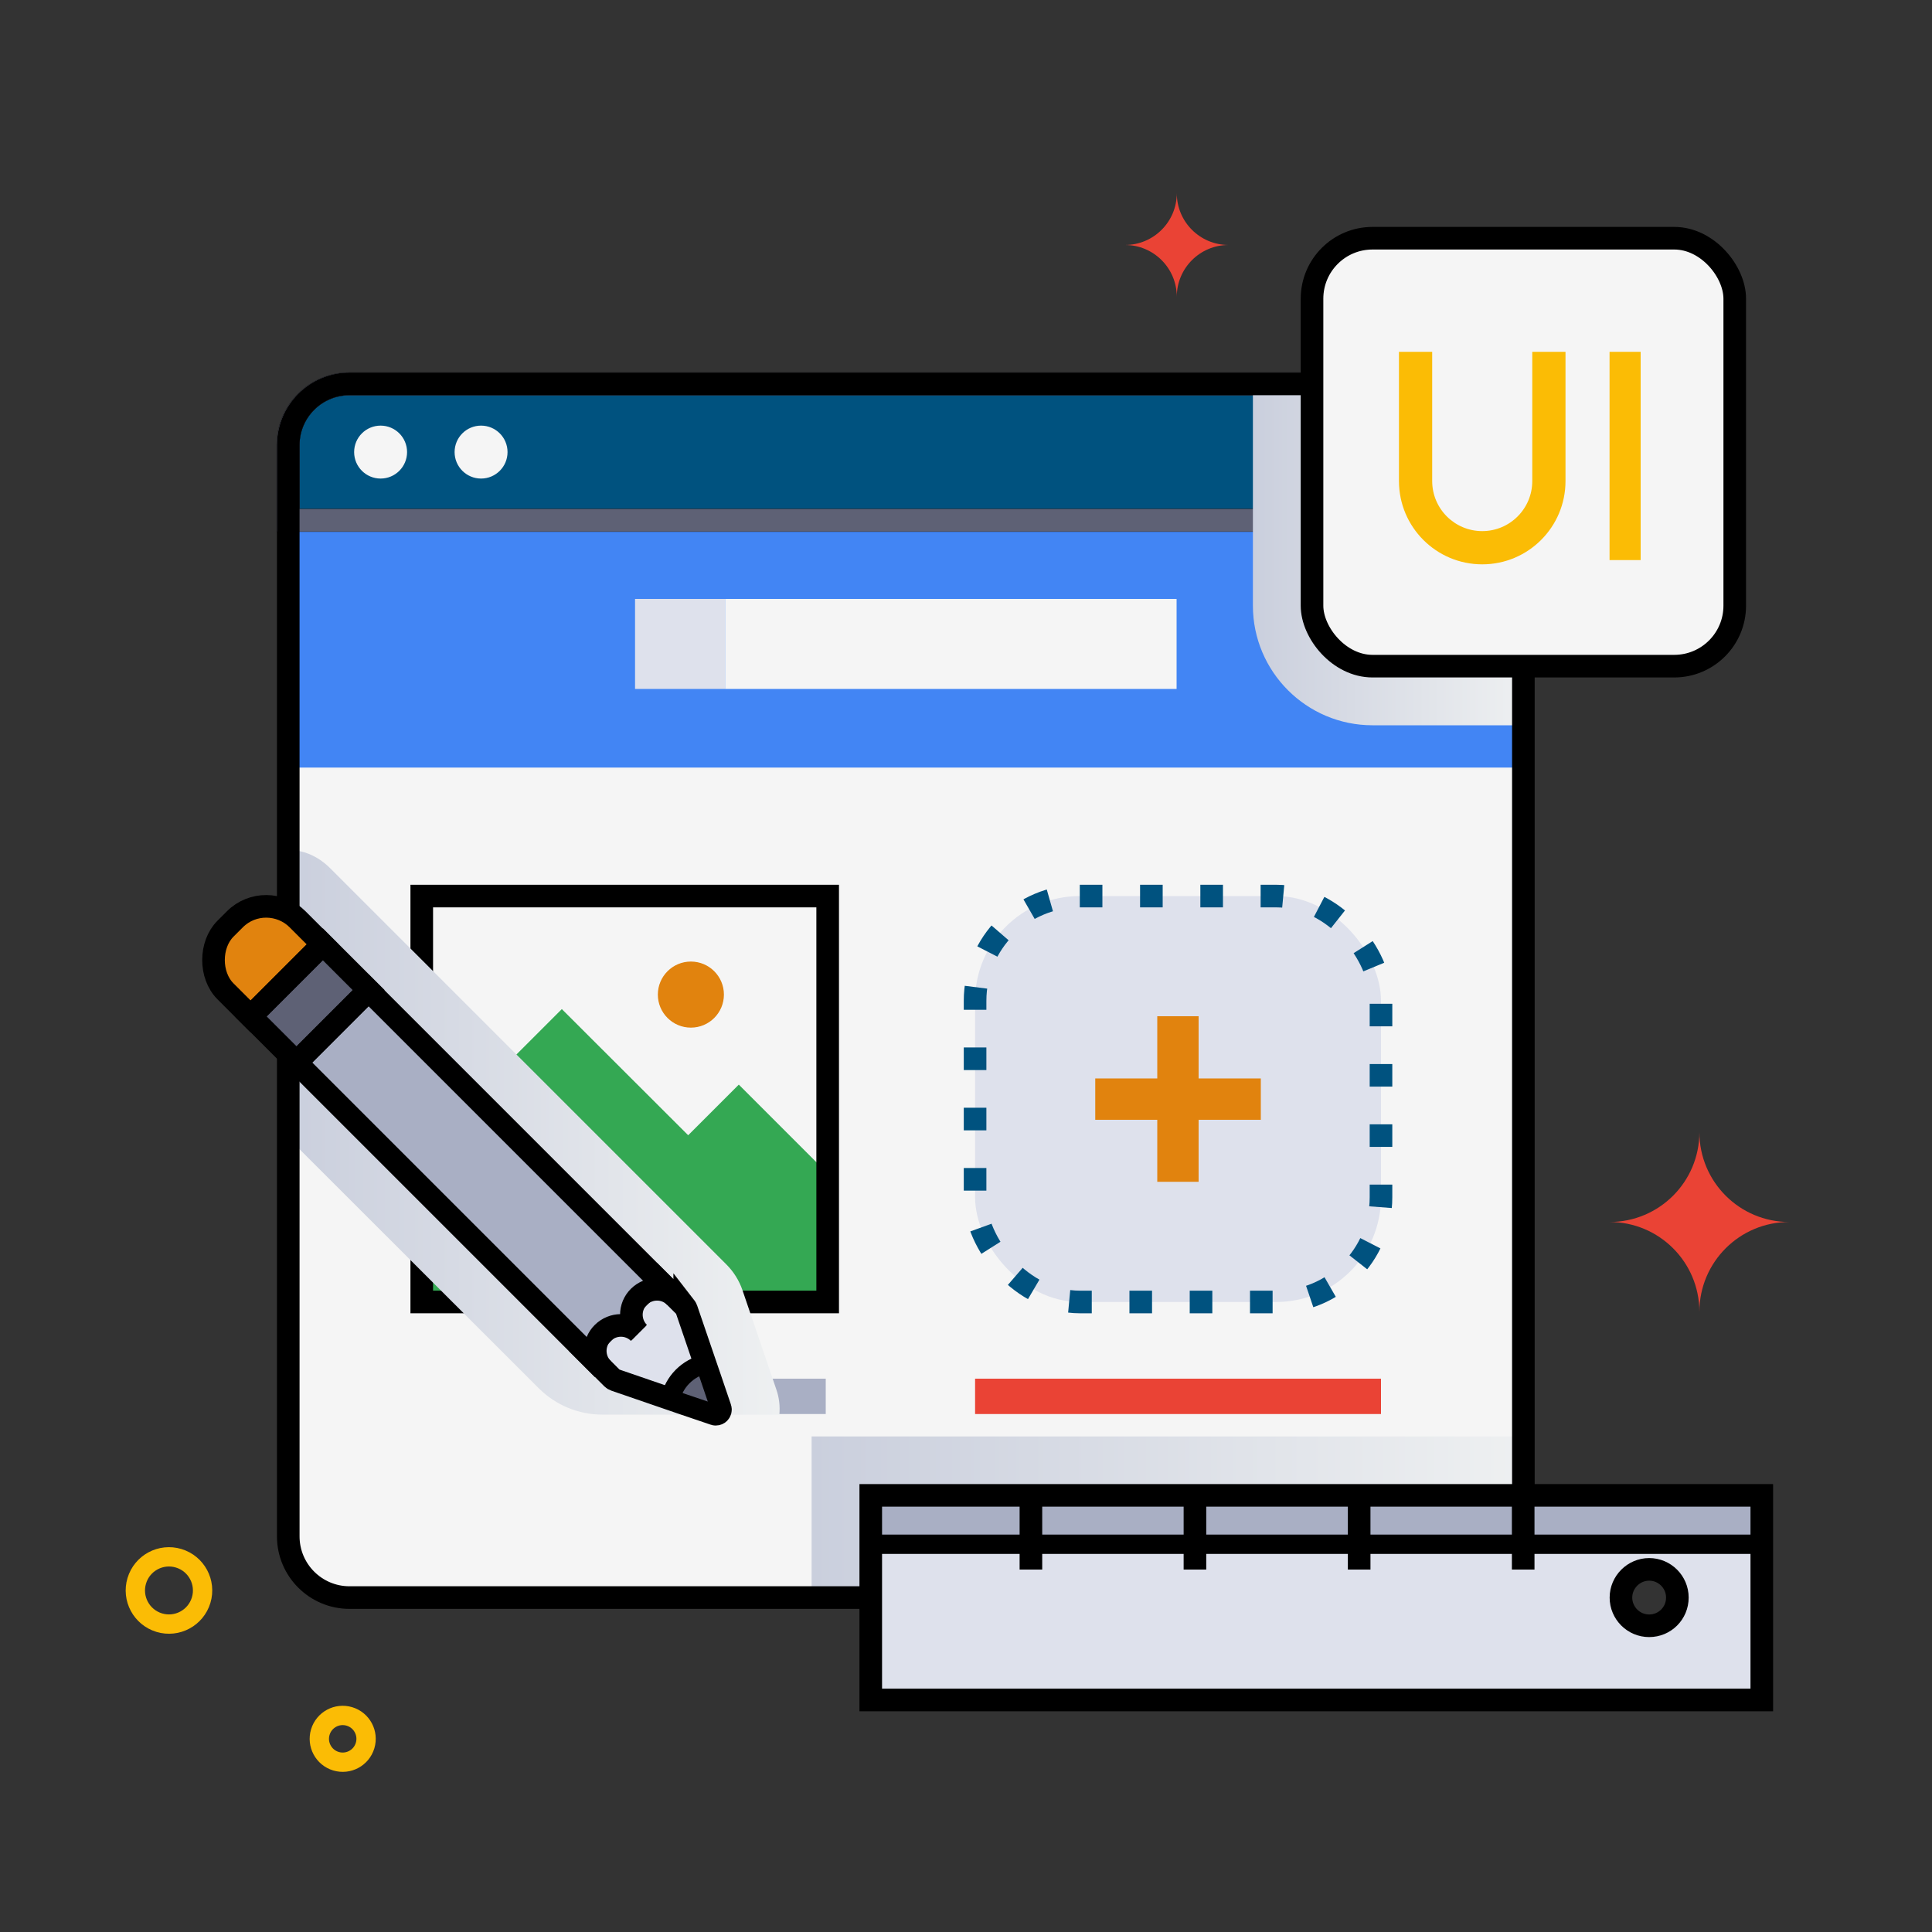
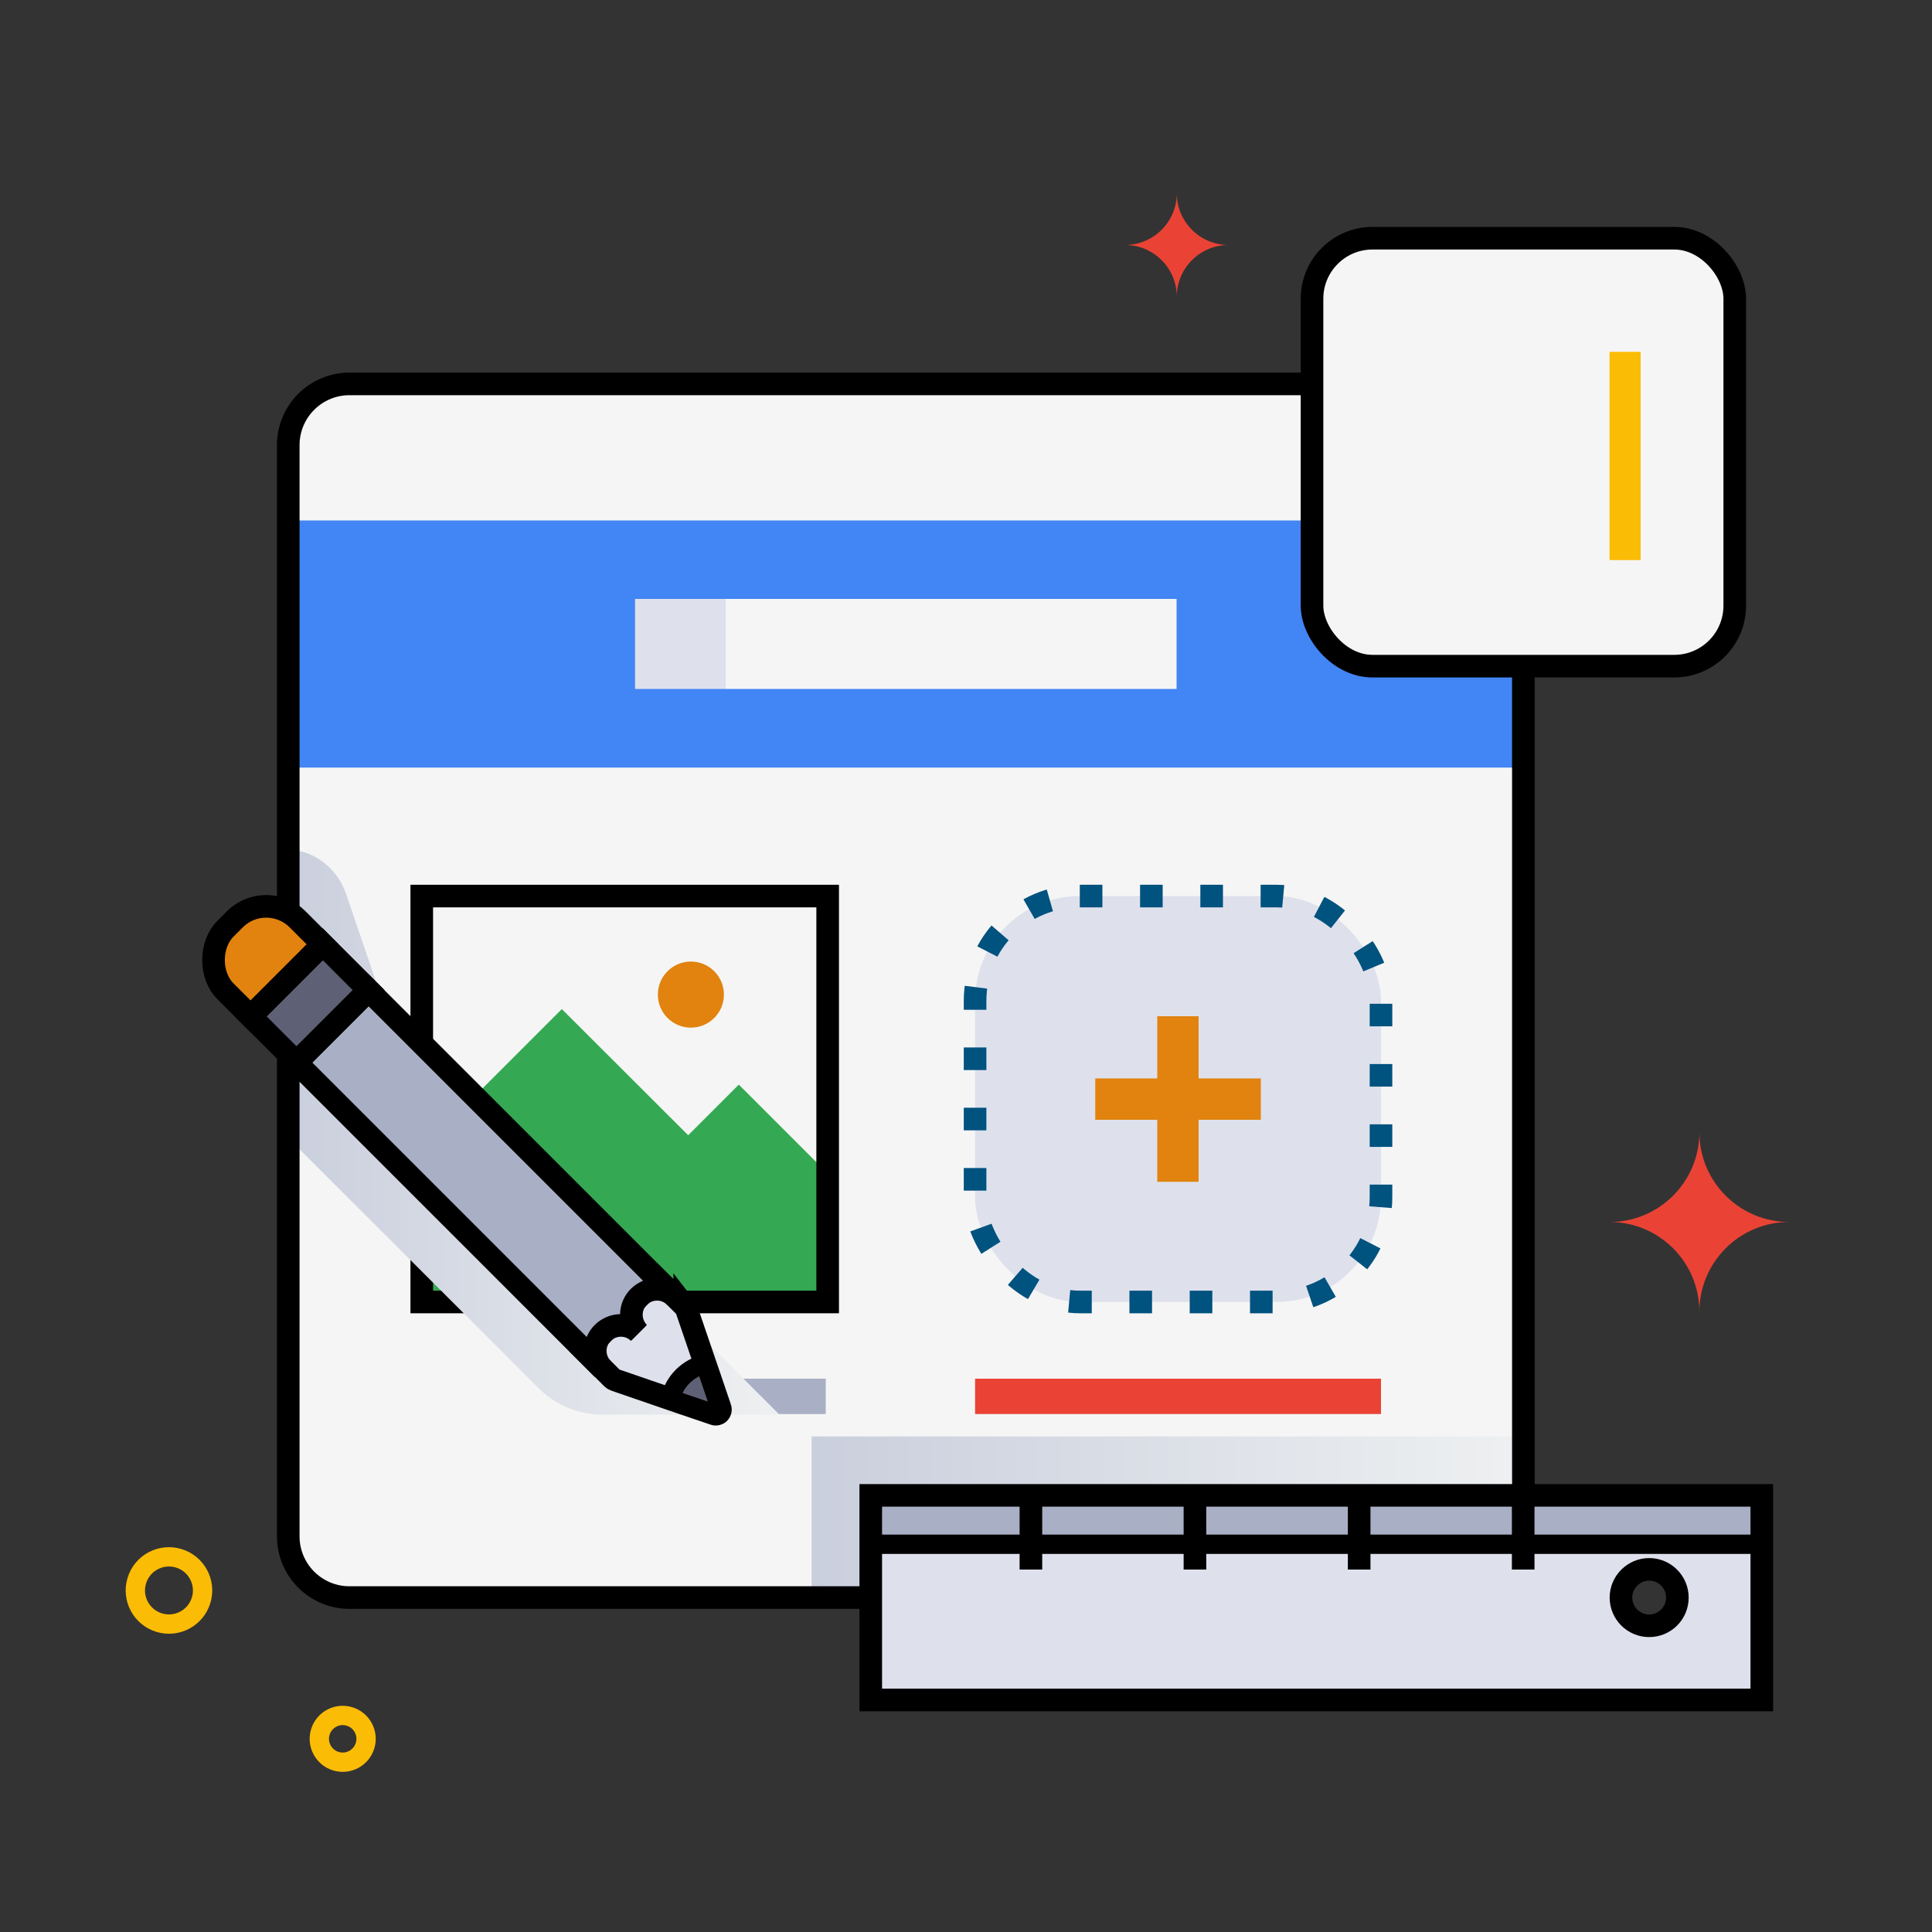
<svg xmlns="http://www.w3.org/2000/svg" xmlns:xlink="http://www.w3.org/1999/xlink" viewBox="0 0 100 100">
  <rect x="0" y="0" width="100" height="100" fill="#333333" stroke="none" />
  <defs>
    <style>      .cls-1 {        fill: #fbbc05;      }      .cls-1, .cls-2, .cls-3, .cls-4, .cls-5, .cls-6, .cls-7, .cls-8, .cls-9, .cls-10, .cls-11 {        stroke-width: 0px;      }      .cls-12 {        stroke: #5e6175;      }      .cls-12, .cls-13, .cls-14, .cls-15, .cls-16, .cls-17, .cls-18, .cls-19, .cls-20 {        stroke-miterlimit: 10;      }      .cls-12, .cls-14, .cls-15, .cls-18 {        fill: none;      }      .cls-12, .cls-14, .cls-18 {        stroke-width: 1.17px;      }      .cls-21 {        isolation: isolate;      }      .cls-2 {        fill: #4285f4;      }      .cls-3, .cls-20 {        fill: #a9afc4;      }      .cls-4 {        fill: #ea4335;      }      .cls-5 {        fill: #f5f5f5;      }      .cls-13, .cls-16, .cls-17, .cls-18, .cls-19, .cls-20 {        stroke: #000;      }      .cls-13, .cls-8 {        fill: #dee1ec;      }      .cls-14 {        stroke: #00527f;        stroke-dasharray: 0 0 0 0 0 0 1.17 1.95 1.17 1.95 1.17 1.95;      }      .cls-15 {        stroke: #fbbc05;      }      .cls-16 {        fill: #5e6175;      }      .cls-17 {        fill: #00527f;        stroke-width: 1.19px;      }      .cls-6 {        fill: url(#linear-gradient);      }      .cls-6, .cls-9, .cls-10 {        mix-blend-mode: multiply;      }      .cls-7, .cls-19 {        fill: #e1830e;      }      .cls-9 {        fill: url(#linear-gradient-2);      }      .cls-10 {        fill: url(#linear-gradient-3);      }      .cls-11 {        fill: #34a853;      }    </style>
    <linearGradient id="linear-gradient" x1="14.91" y1="58.6" x2="40.35" y2="58.6" gradientUnits="userSpaceOnUse">
      <stop offset="0" stop-color="#cacfdd" />
      <stop offset="1" stop-color="#eef0f1" />
    </linearGradient>
    <linearGradient id="linear-gradient-2" x1="42.01" y1="78.52" x2="78.85" y2="78.52" xlink:href="#linear-gradient" />
    <linearGradient id="linear-gradient-3" x1="64.86" y1="28.7" x2="78.85" y2="28.7" xlink:href="#linear-gradient" />
  </defs>
  <g class="cls-21">
    <g id="Layer_1" data-name="Layer 1">
      <g>
        <path class="cls-5" d="m18.09,19.87h57.59c1.75,0,3.17,1.42,3.17,3.17v56.48c0,1.75-1.42,3.17-3.17,3.17H18.09c-1.75,0-3.17-1.42-3.17-3.17V23.04c0-1.75,1.42-3.17,3.17-3.17Z" />
        <path class="cls-5" d="m18.09,19.87h57.59c1.75,0,3.17,1.42,3.17,3.17v56.48c0,1.75-1.42,3.17-3.17,3.17H18.09c-1.75,0-3.17-1.42-3.17-3.17V23.04c0-1.75,1.42-3.17,3.17-3.17Z" />
        <rect class="cls-2" x="14.91" y="26.94" width="63.94" height="12.79" />
-         <path class="cls-17" d="m78.85,23.04v3.89H14.91v-3.89c0-1.75,1.42-3.17,3.17-3.17h57.59c1.75,0,3.17,1.42,3.17,3.17Z" />
        <circle class="cls-5" cx="19.7" cy="23.4" r="1.37" />
        <circle class="cls-5" cx="24.9" cy="23.4" r="1.37" />
-         <path class="cls-12" d="m78.85,23.04v3.89H14.91v-3.89c0-1.75,1.42-3.17,3.17-3.17h57.59c1.75,0,3.17,1.42,3.17,3.17Z" />
        <rect class="cls-4" x="50.47" y="71.36" width="21.01" height="1.83" />
        <rect class="cls-3" x="36.71" y="71.36" width="6.03" height="1.83" />
        <g>
          <rect class="cls-8" x="32.87" y="31" width="4.66" height="4.66" />
          <rect class="cls-5" x="37.53" y="31" width="23.37" height="4.66" />
        </g>
        <polygon class="cls-11" points="21.83 59.48 29.08 52.23 35.62 58.76 38.24 56.14 42.85 60.75 42.85 67.39 21.83 67.39 21.83 59.48" />
        <circle class="cls-7" cx="35.76" cy="51.48" r="1.71" />
        <rect class="cls-18" x="21.83" y="46.38" width="21.01" height="21.01" />
        <rect class="cls-8" x="50.47" y="46.38" width="21.01" height="21.01" rx="5.42" ry="5.42" />
        <rect class="cls-14" x="50.47" y="46.38" width="21.01" height="21.01" rx="5.42" ry="5.42" />
        <g>
          <rect class="cls-7" x="59.9" y="52.6" width="2.14" height="8.57" />
          <rect class="cls-7" x="56.69" y="55.82" width="8.57" height="2.14" />
        </g>
-         <path class="cls-6" d="m40.34,73.22h-9.17c-1.23,0-2.4-.49-3.27-1.35l-12.99-12.98v-14.9c.22,0,.43.03.63.07.59.13,1.12.45,1.54.87l3.96,3.96,2.37,2.37,12.77,12.77,1.42,1.42c.37.37.66.83.83,1.33l1.75,5.13c.15.43.2.87.16,1.31Z" />
+         <path class="cls-6" d="m40.34,73.22h-9.17c-1.23,0-2.4-.49-3.27-1.35l-12.99-12.98v-14.9c.22,0,.43.03.63.07.59.13,1.12.45,1.54.87c.37.37.66.83.83,1.33l1.75,5.13c.15.43.2.87.16,1.31Z" />
        <path class="cls-9" d="m78.85,74.35v5.18c0,1.75-1.42,3.17-3.17,3.17h-33.67v-8.35h36.85Z" />
-         <path class="cls-10" d="m78.85,23.04v14.5h-7.81c-3.42,0-6.19-2.78-6.19-6.19v-11.48h10.82c1.75,0,3.17,1.42,3.17,3.17Z" />
        <path class="cls-18" d="m18.09,19.87h57.59c1.75,0,3.17,1.42,3.17,3.17v56.48c0,1.75-1.42,3.17-3.17,3.17H18.09c-1.75,0-3.17-1.42-3.17-3.17V23.04c0-1.75,1.42-3.17,3.17-3.17Z" />
        <rect class="cls-5" x="67.91" y="12.33" width="21.88" height="22.15" rx="3.13" ry="3.13" />
        <rect class="cls-18" x="67.91" y="12.33" width="21.88" height="22.15" rx="3.13" ry="3.13" />
-         <path class="cls-1" d="m76.72,29.21c-2.38,0-4.31-1.93-4.31-4.31v-6.69h1.72v6.69c0,1.43,1.16,2.59,2.59,2.59s2.59-1.16,2.59-2.59v-6.69h1.72v6.69c0,2.38-1.93,4.31-4.31,4.31Z" />
        <rect class="cls-1" x="83.31" y="18.21" width="1.61" height="10.78" />
        <g>
          <path class="cls-13" d="m91.19,77.4h-46.12v10.59h46.12m-5.83-3.83c-.81,0-1.46-.66-1.46-1.46s.66-1.46,1.46-1.46,1.46.65,1.46,1.46-.65,1.46-1.46,1.46Z" />
          <rect class="cls-20" x="45.07" y="77.4" width="46.12" height="2.53" />
          <line class="cls-18" x1="53.36" y1="77.4" x2="53.36" y2="81.24" />
          <line class="cls-18" x1="61.85" y1="77.4" x2="61.85" y2="81.24" />
          <line class="cls-18" x1="70.35" y1="77.41" x2="70.35" y2="81.24" />
          <line class="cls-18" x1="78.84" y1="77.41" x2="78.84" y2="81.24" />
          <path class="cls-18" d="m91.19,77.4h-46.12v10.59h46.12v-10.59Zm-5.83,6.75c-.81,0-1.46-.66-1.46-1.46s.66-1.46,1.46-1.46,1.46.65,1.46,1.46-.65,1.46-1.46,1.46Z" />
        </g>
        <g>
-           <path class="cls-13" d="m34.01,66.19l1.42,1.42s.07.09.09.15l1.2,3.51.55,1.62c.03.08,0,.18-.06.24-.04.04-.1.07-.17.07-.02,0-.05,0-.07-.01l-1.62-.55-3.52-1.21c-.06-.02-.11-.05-.15-.09l-1.41-1.41,3.73-3.73Z" />
          <path class="cls-13" d="m34.01,66.19l1.42,1.42s.07.09.09.15l1.2,3.51.55,1.62c.03.08,0,.18-.06.24-.04.04-.1.07-.17.07-.02,0-.05,0-.07-.01l-1.62-.55-3.52-1.21c-.06-.02-.11-.05-.15-.09l-1.41-1.41,3.73-3.73Z" />
          <path class="cls-13" d="m35.44,67.61s.07.09.09.15l.97,2.84.23.67.55,1.62c.03.08,0,.18-.06.24-.04.04-.1.07-.17.07-.02,0-.05,0-.07-.01l-1.62-.55-.67-.23-2.85-.98c-.06-.02-.11-.05-.15-.09l-1.41-1.41,3.73-3.73,1.43,1.42Z" />
          <path class="cls-18" d="m35.44,67.61s.07.09.09.15l.97,2.84.23.67.55,1.62c.03.08,0,.18-.06.24-.04.04-.1.07-.17.07-.02,0-.05,0-.07-.01l-1.62-.55-.67-.23-2.85-.98c-.06-.02-.11-.05-.15-.09l-1.41-1.41,3.73-3.73,1.43,1.42Z" />
          <path class="cls-16" d="m36.5,70.6l.23.67.55,1.62c.03.08,0,.18-.06.24-.04.04-.1.07-.17.07-.02,0-.05,0-.07-.01l-1.62-.55-.67-.23c.1-.42.31-.83.64-1.16s.73-.55,1.16-.64Z" />
          <rect class="cls-16" x="13.39" y="50.26" width="5.28" height="3.35" transform="translate(-32.03 26.54) rotate(-45)" />
          <path class="cls-19" d="m15.4,47.58l1.3,1.3-3.73,3.73-1.3-1.3c-.83-.83-.82-2.42,0-3.24l.49-.49c.91-.91,2.37-.87,3.24,0Z" />
          <path class="cls-20" d="m19.08,51.26l15.86,15.86c-.52-.52-1.35-.51-1.87,0s-.52,1.35,0,1.87c-.52-.52-1.35-.51-1.87,0s-.52,1.35,0,1.87l-15.86-15.86,3.73-3.73Z" />
          <rect class="cls-18" x="13.39" y="50.26" width="5.28" height="3.35" transform="translate(-32.03 26.54) rotate(-45)" />
          <path class="cls-18" d="m15.4,47.58l1.3,1.3-3.73,3.73-1.3-1.3c-.83-.83-.82-2.42,0-3.24l.49-.49c.91-.91,2.37-.87,3.24,0Z" />
          <path class="cls-18" d="m19.08,51.26l15.86,15.86c-.52-.52-1.35-.51-1.87,0s-.52,1.35,0,1.87c-.52-.52-1.35-.51-1.87,0s-.52,1.35,0,1.87l-15.86-15.86,3.73-3.73Z" />
        </g>
        <circle class="cls-15" cx="8.74" cy="82.32" r="1.74" transform="translate(-72.59 66.91) rotate(-73.21)" />
        <circle class="cls-15" cx="17.74" cy="89.99" r="1.21" transform="translate(-73.54 80.99) rotate(-73.21)" />
        <path class="cls-4" d="m83.31,63.25c2.57,0,4.65,2.08,4.65,4.65,0-2.57,2.08-4.65,4.65-4.65-2.57,0-4.65-2.08-4.65-4.65,0,2.57-2.08,4.65-4.65,4.65Z" />
        <path class="cls-4" d="m58.23,12.68c1.48,0,2.68,1.2,2.68,2.68,0-1.48,1.2-2.68,2.68-2.68-1.48,0-2.68-1.2-2.68-2.68,0,1.48-1.2,2.68-2.68,2.68Z" />
      </g>
    </g>
  </g>
</svg>